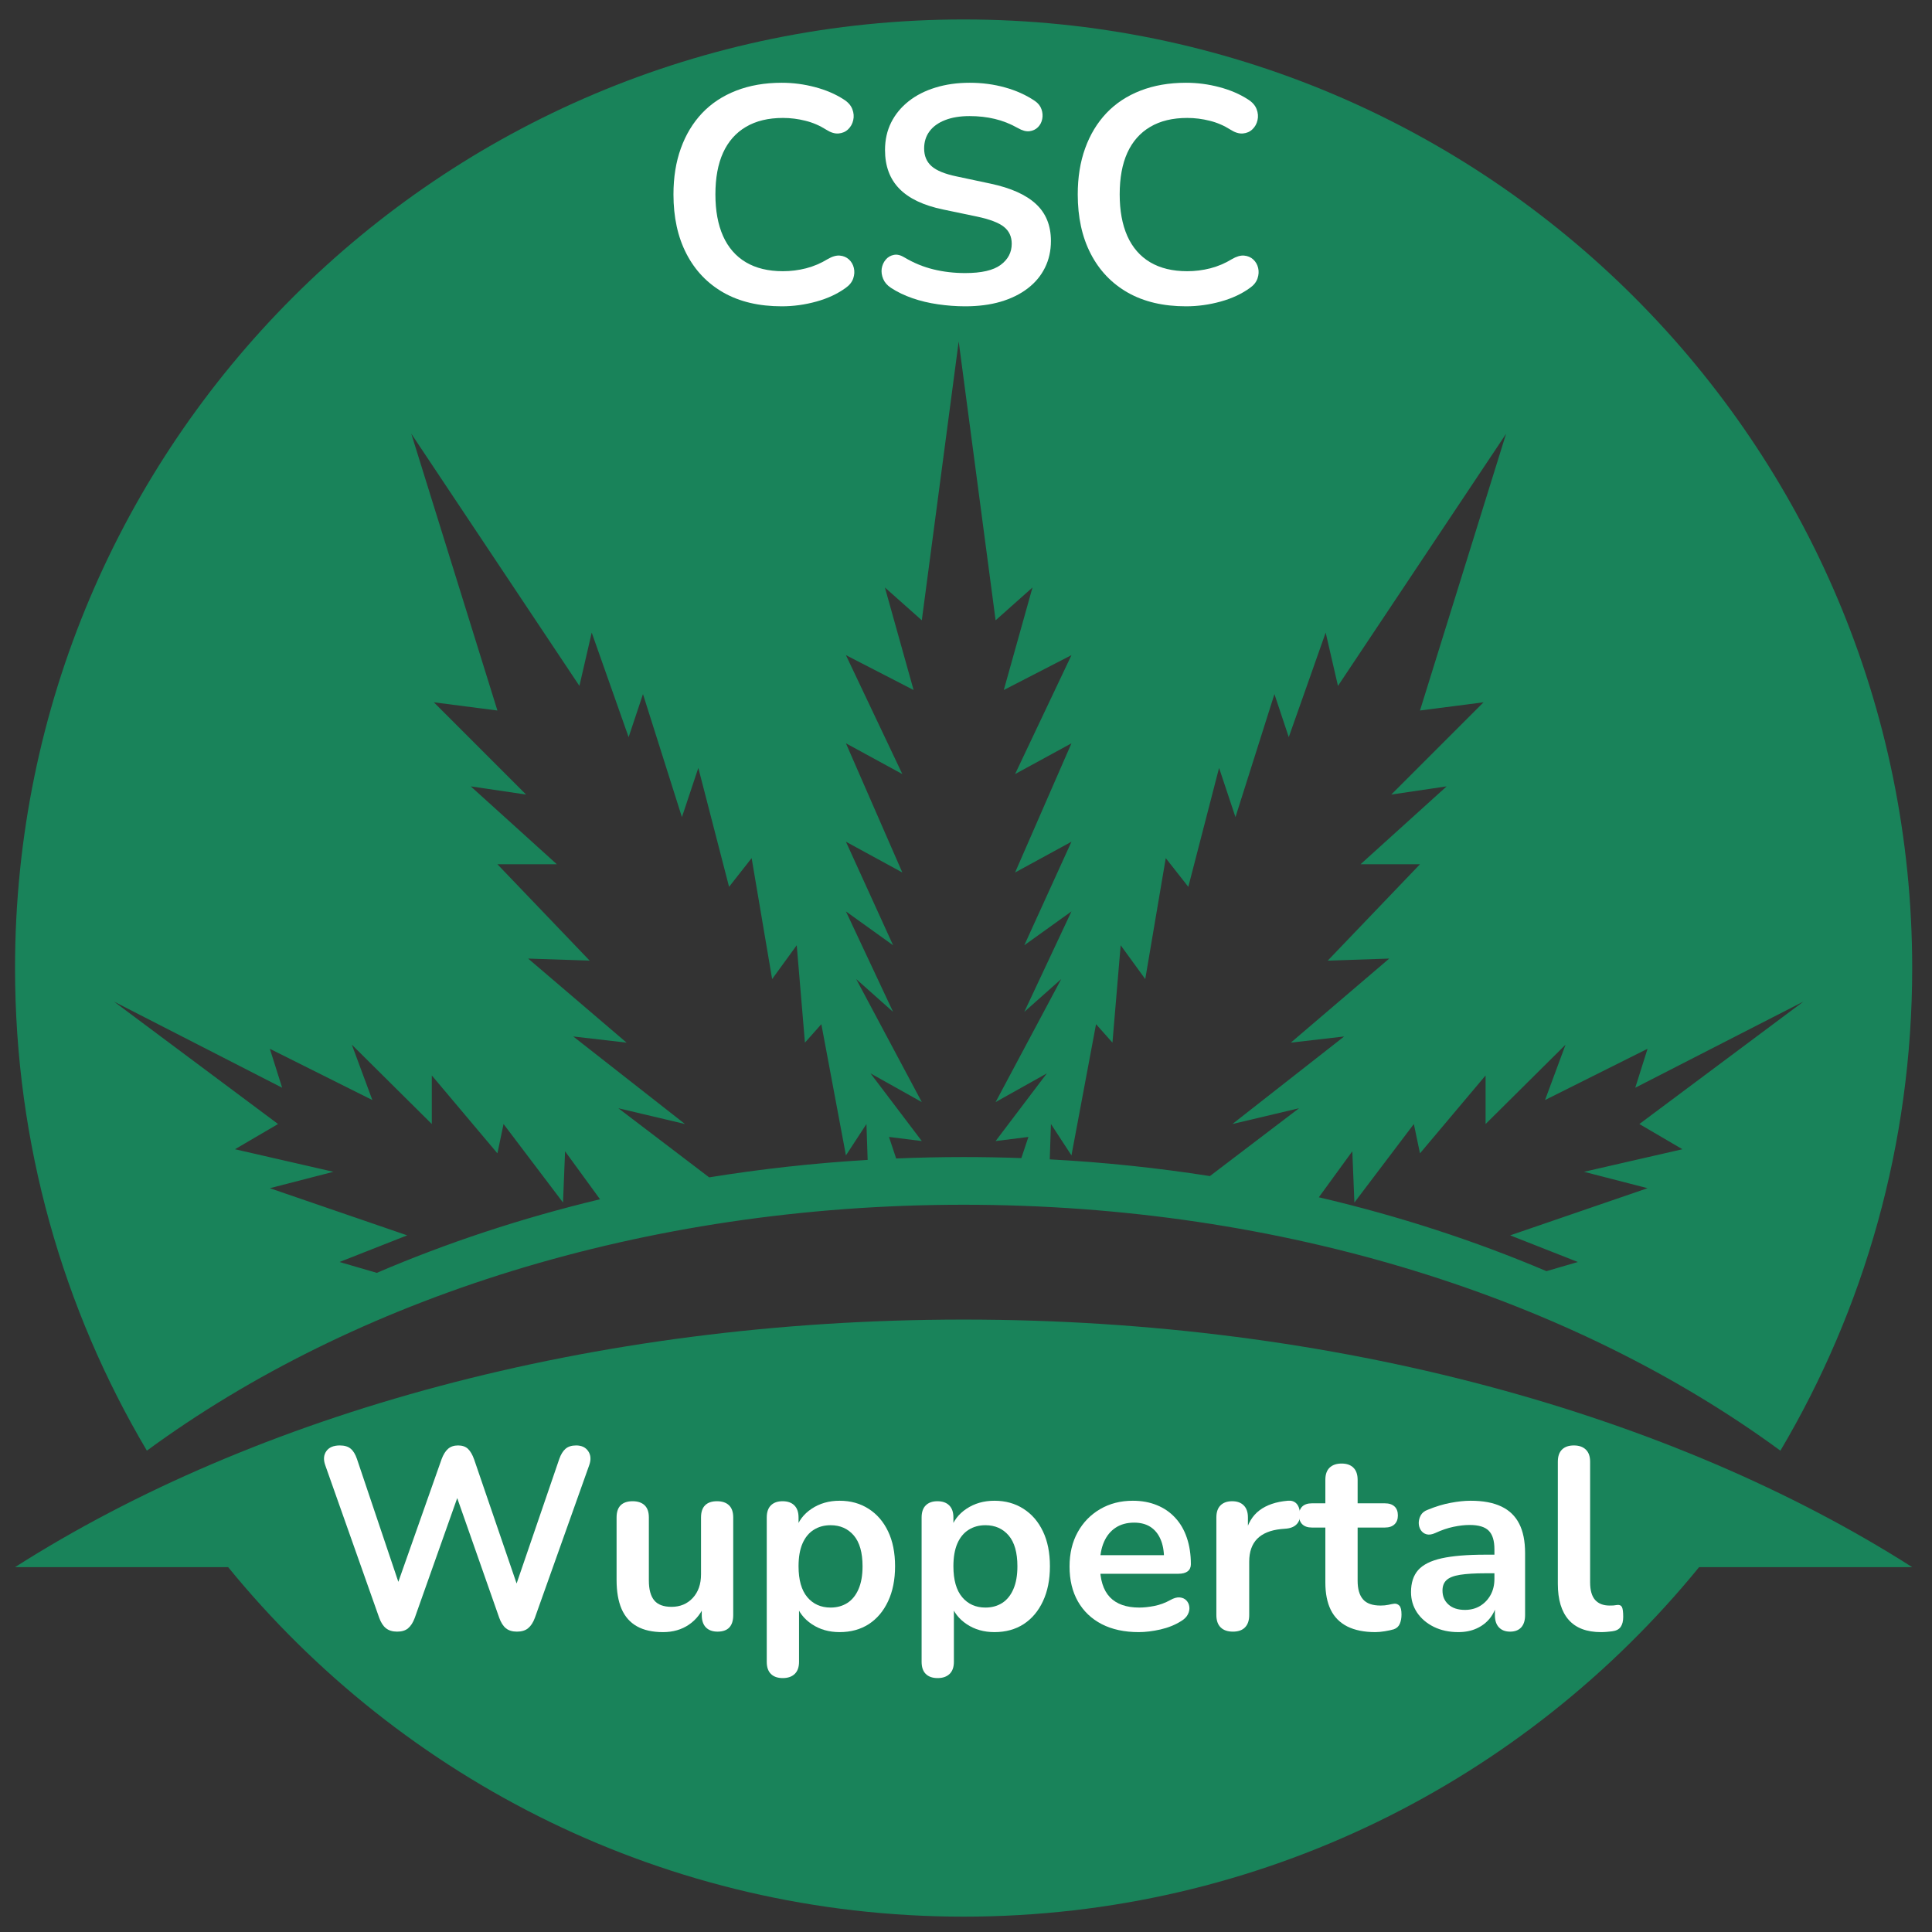
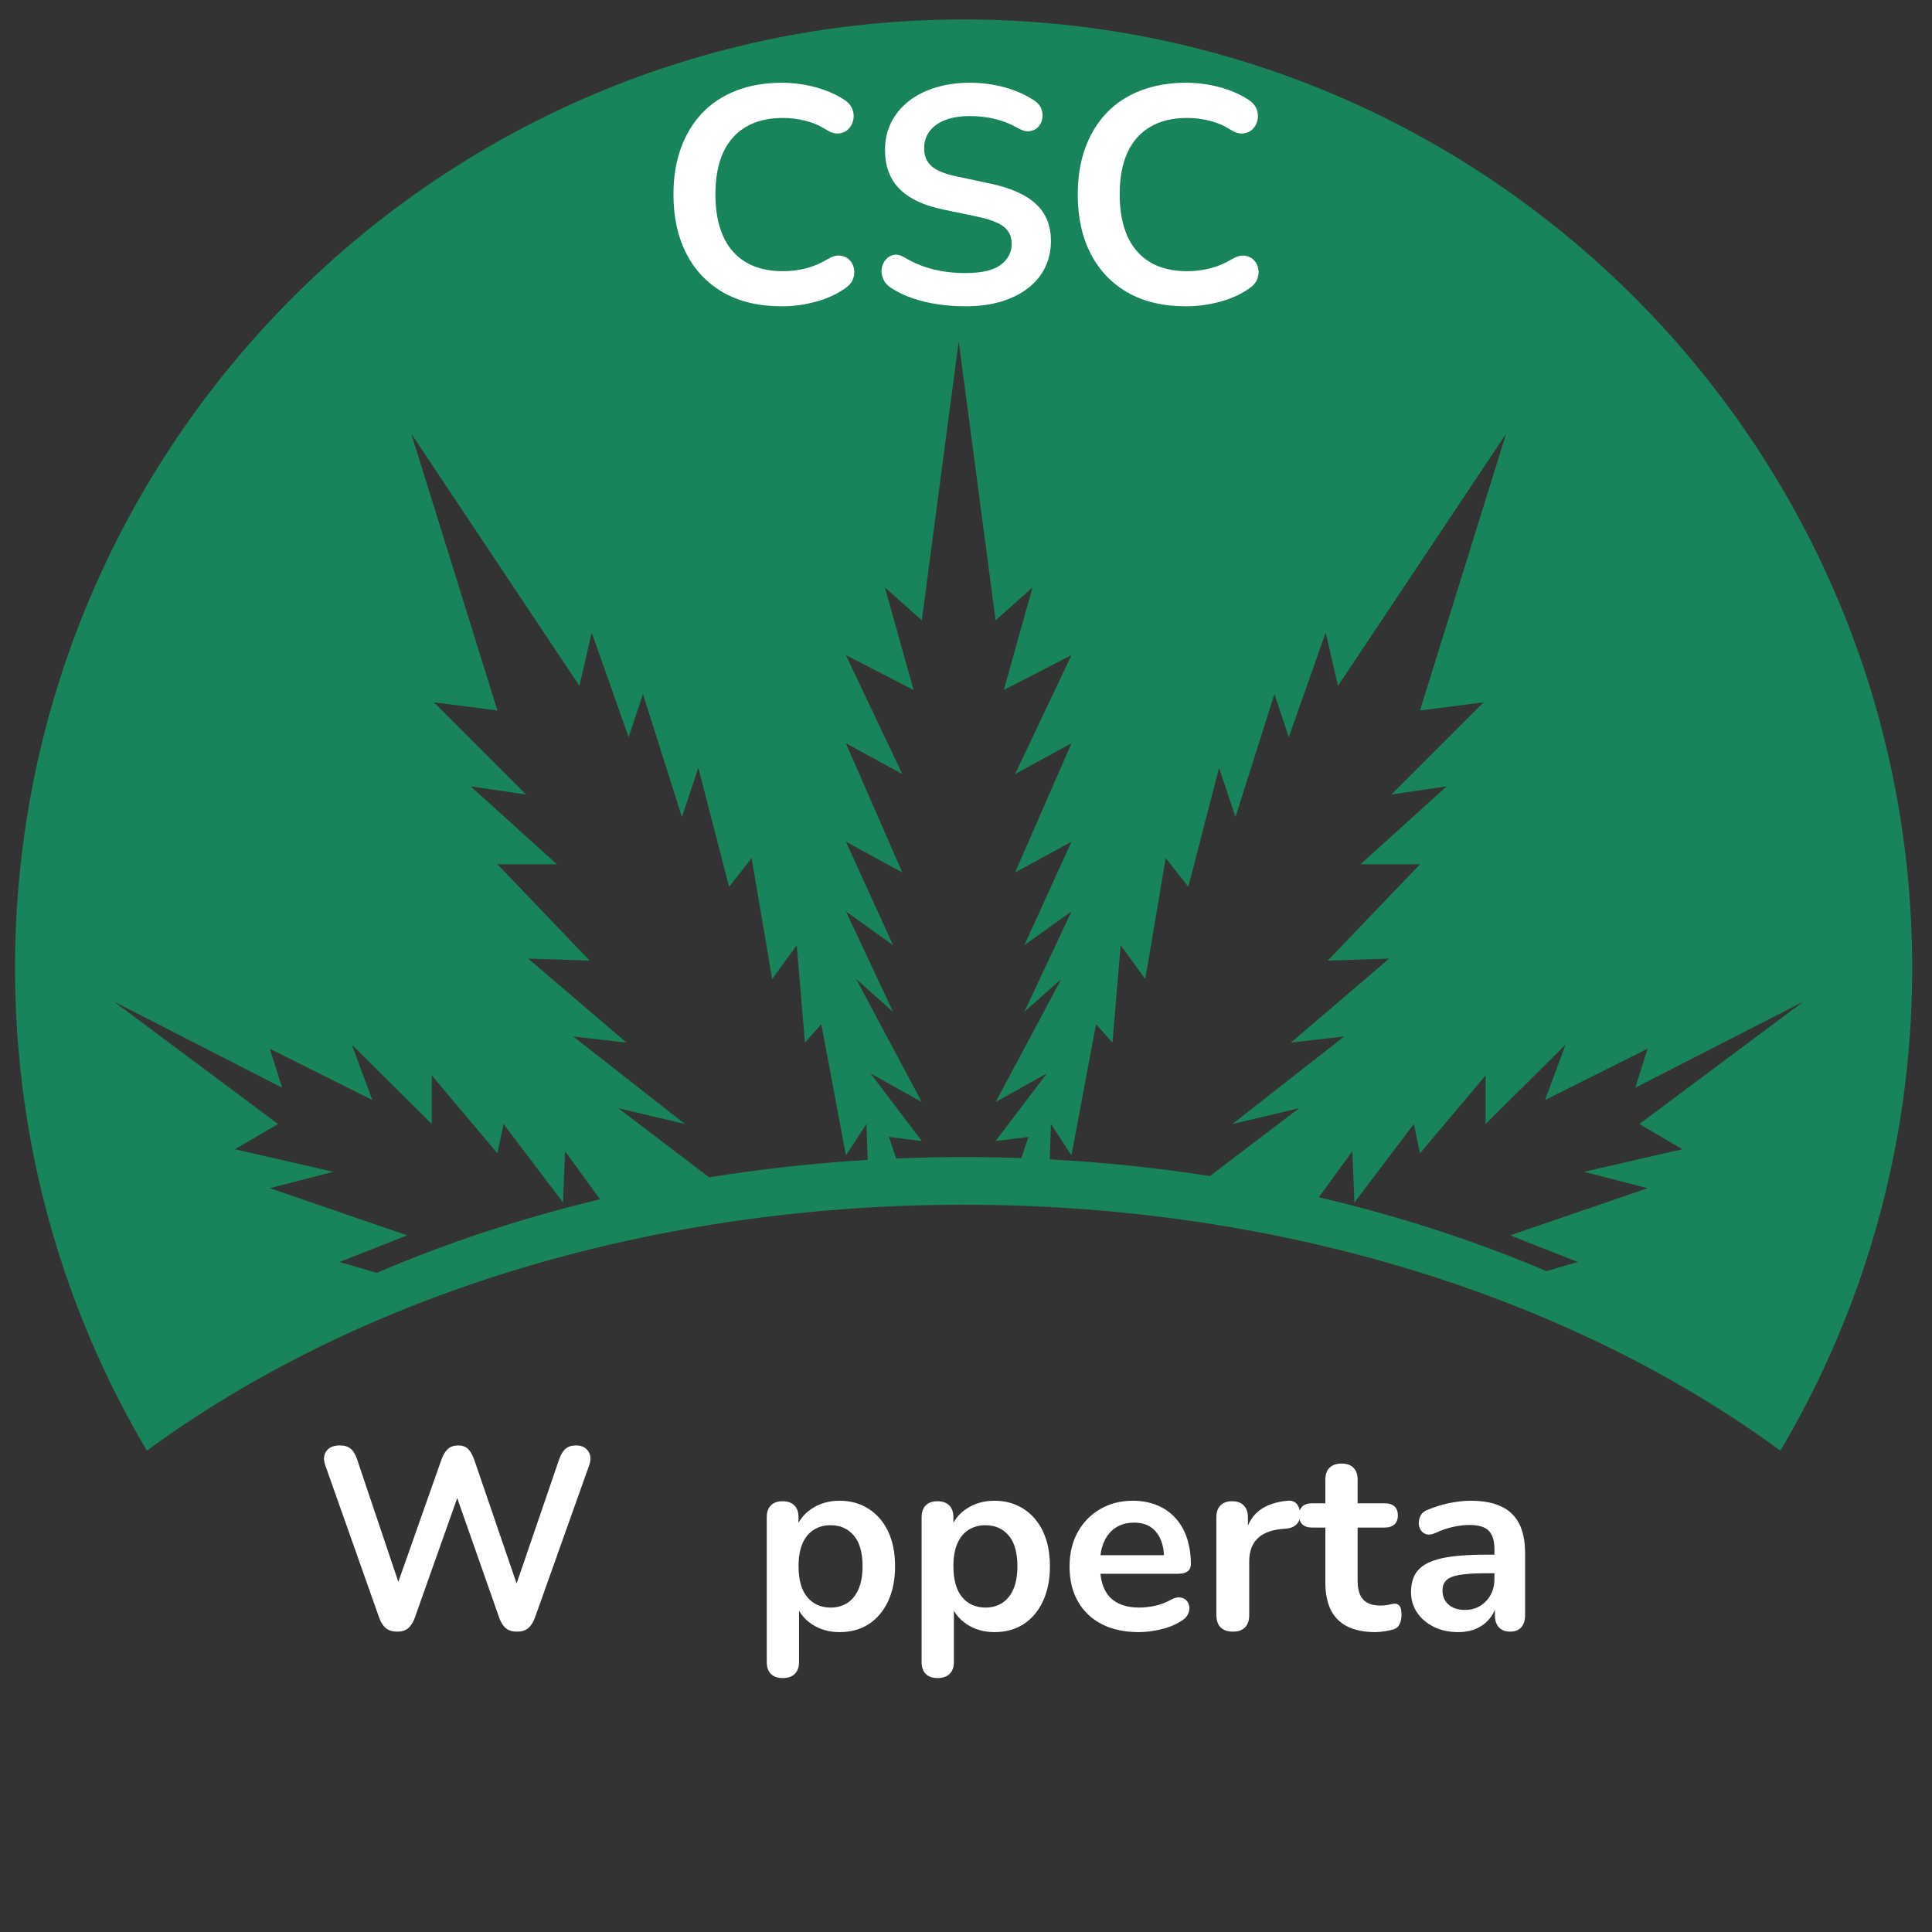
<svg xmlns="http://www.w3.org/2000/svg" width="500" viewBox="0 0 375 375" height="500" preserveAspectRatio="xMidYMid meet">
  <rect x="0" y="0" width="375" height="375" fill="#333333" stroke="none" />
  <defs>
    <g />
    <clipPath id="36c9f48c57">
      <path d="M 2.918 3.773 L 371.16 3.773 L 371.16 281.707 L 2.918 281.707 Z M 2.918 3.773 " clip-rule="nonzero" />
    </clipPath>
    <clipPath id="74f06e7938">
      <path d="M 2.918 256.082 L 371.16 256.082 L 371.16 372.016 L 2.918 372.016 Z M 2.918 256.082 " clip-rule="nonzero" />
    </clipPath>
  </defs>
  <g clip-path="url(#36c9f48c57)">
    <path fill="#19835a" d="M 52.375 203.57 L 72.273 213.516 L 68.293 202.773 L 83.812 218.172 L 83.812 208.742 L 96.547 223.863 L 97.738 218.172 L 109.281 233.414 L 109.68 223.465 L 116.465 232.777 C 101.207 236.434 86.695 241.246 73.137 247.062 L 65.906 244.953 L 79.035 239.781 L 52.375 230.629 L 64.711 227.445 L 45.609 223.066 L 53.969 218.172 L 22.133 194.414 L 54.766 211.129 Z M 112.465 133.133 L 114.852 122.789 L 122.016 143.082 L 124.801 134.727 L 132.359 158.602 L 135.543 149.051 L 141.512 172.133 L 145.891 166.562 L 149.871 190.039 L 154.645 183.473 L 156.238 202.375 L 159.422 198.793 L 164.195 224.262 L 168.176 218.172 L 168.41 225.137 C 157.934 225.762 147.664 226.902 137.652 228.527 L 120.023 215.109 L 132.957 218.172 L 111.27 201.18 L 121.617 202.375 L 102.516 186.059 L 114.453 186.457 L 96.547 167.754 L 108.086 167.754 L 91.375 152.633 L 102.117 154.223 L 84.211 136.316 L 96.547 137.91 L 79.832 84.188 Z M 164.195 163.379 L 175.141 169.348 L 164.195 144.277 L 175.141 150.246 L 164.195 127.164 L 177.328 133.93 L 171.758 114.031 L 178.922 120.402 L 186.082 66.281 L 193.246 120.402 L 200.406 114.031 L 194.836 133.93 L 207.969 127.164 L 197.027 150.246 L 207.969 144.277 L 197.027 169.348 L 207.969 163.379 L 198.816 183.473 L 207.969 176.906 L 198.816 196.406 L 205.98 190.039 L 193.246 213.914 L 203.191 208.344 L 193.246 221.477 L 199.613 220.68 L 198.242 224.785 C 194.531 224.652 190.797 224.582 187.039 224.582 C 182.641 224.582 178.277 224.68 173.945 224.859 L 172.551 220.68 L 178.922 221.477 L 168.969 208.344 L 178.922 213.914 L 166.188 190.039 L 173.348 196.406 L 164.195 176.906 L 173.348 183.473 Z M 215.926 202.375 L 217.52 183.473 L 222.293 190.039 L 226.273 166.562 L 230.652 172.133 L 236.621 149.051 L 239.805 158.602 L 247.367 134.727 L 250.148 143.082 L 257.312 122.789 L 259.699 133.133 L 292.332 84.188 L 275.617 137.91 L 287.953 136.316 L 270.047 154.223 L 280.793 152.633 L 264.078 167.754 L 275.617 167.754 L 257.711 186.457 L 269.648 186.059 L 250.547 202.375 L 260.895 201.18 L 239.207 218.172 L 252.141 215.109 L 234.84 228.277 C 224.723 226.691 214.344 225.594 203.758 225.031 L 203.988 218.172 L 207.969 224.262 L 212.742 198.793 Z M 319.789 203.57 L 317.402 211.129 L 350.031 194.414 L 318.199 218.172 L 326.555 223.066 L 307.453 227.445 L 319.789 230.629 L 293.125 239.781 L 306.258 244.953 L 300.164 246.73 C 286.344 240.859 271.547 236.023 255.984 232.391 L 262.484 223.465 L 262.887 233.414 L 274.426 218.172 L 275.617 223.863 L 288.352 208.742 L 288.352 218.172 L 303.871 202.773 L 299.891 213.516 Z M 187.039 233.84 C 249.258 233.84 305.461 252.141 345.574 281.574 C 361.824 254.129 371.156 222.105 371.156 187.898 C 371.156 86.211 288.727 3.777 187.039 3.777 C 85.352 3.777 2.918 86.211 2.918 187.898 C 2.918 222.105 12.254 254.129 28.508 281.57 C 68.617 252.141 124.82 233.84 187.039 233.84 " fill-opacity="1" fill-rule="nonzero" />
  </g>
  <g clip-path="url(#74f06e7938)">
-     <path fill="#19835a" d="M 187.039 256.129 C 114.715 256.129 49.41 274.559 2.918 304.18 L 44.281 304.18 C 78.043 345.578 129.453 372.02 187.039 372.02 C 244.625 372.02 296.035 345.578 329.797 304.18 L 371.156 304.18 C 324.668 274.559 259.363 256.129 187.039 256.129 " fill-opacity="1" fill-rule="nonzero" />
-   </g>
+     </g>
  <g fill="#ffffff" fill-opacity="1">
    <g transform="translate(127.485, 58.861)">
      <g>
        <path d="M 24.25 0.594 C 19.852 0.594 16.086 -0.289 12.953 -2.062 C 9.828 -3.844 7.426 -6.359 5.75 -9.609 C 4.07 -12.859 3.234 -16.695 3.234 -21.125 C 3.234 -24.438 3.711 -27.422 4.672 -30.078 C 5.629 -32.734 7.004 -35.008 8.797 -36.906 C 10.598 -38.801 12.801 -40.254 15.406 -41.266 C 18.02 -42.285 20.969 -42.797 24.25 -42.797 C 26.438 -42.797 28.586 -42.516 30.703 -41.953 C 32.816 -41.398 34.676 -40.602 36.281 -39.562 C 37.113 -39.039 37.672 -38.41 37.953 -37.672 C 38.234 -36.941 38.289 -36.227 38.125 -35.531 C 37.969 -34.832 37.641 -34.242 37.141 -33.766 C 36.641 -33.285 36.02 -33.016 35.281 -32.953 C 34.539 -32.891 33.734 -33.141 32.859 -33.703 C 31.617 -34.492 30.281 -35.066 28.844 -35.422 C 27.414 -35.785 25.961 -35.969 24.484 -35.969 C 21.648 -35.969 19.254 -35.391 17.297 -34.234 C 15.336 -33.078 13.859 -31.398 12.859 -29.203 C 11.867 -27.016 11.375 -24.32 11.375 -21.125 C 11.375 -17.977 11.867 -15.285 12.859 -13.047 C 13.859 -10.816 15.336 -9.117 17.297 -7.953 C 19.254 -6.797 21.648 -6.219 24.484 -6.219 C 25.992 -6.219 27.488 -6.406 28.969 -6.781 C 30.445 -7.164 31.844 -7.758 33.156 -8.562 C 34.039 -9.082 34.832 -9.312 35.531 -9.25 C 36.227 -9.188 36.816 -8.938 37.297 -8.5 C 37.773 -8.062 38.094 -7.508 38.25 -6.844 C 38.406 -6.188 38.363 -5.508 38.125 -4.812 C 37.883 -4.113 37.406 -3.508 36.688 -3 C 35.094 -1.832 33.188 -0.941 30.969 -0.328 C 28.758 0.285 26.52 0.594 24.25 0.594 Z M 24.25 0.594 " />
      </g>
    </g>
  </g>
  <g fill="#ffffff" fill-opacity="1">
    <g transform="translate(168.187, 58.861)">
      <g>
        <path d="M 19.156 0.594 C 17.395 0.594 15.633 0.461 13.875 0.203 C 12.125 -0.047 10.469 -0.441 8.906 -0.984 C 7.352 -1.523 5.961 -2.195 4.734 -3 C 4.016 -3.477 3.516 -4.055 3.234 -4.734 C 2.953 -5.41 2.859 -6.078 2.953 -6.734 C 3.055 -7.391 3.316 -7.969 3.734 -8.469 C 4.16 -8.969 4.691 -9.273 5.328 -9.391 C 5.961 -9.516 6.66 -9.336 7.422 -8.859 C 9.18 -7.816 11.035 -7.055 12.984 -6.578 C 14.941 -6.098 17 -5.859 19.156 -5.859 C 22.312 -5.859 24.602 -6.383 26.031 -7.438 C 27.469 -8.5 28.188 -9.867 28.188 -11.547 C 28.188 -12.941 27.676 -14.039 26.656 -14.844 C 25.645 -15.645 23.898 -16.305 21.422 -16.828 L 14.844 -18.203 C 11.051 -18.992 8.227 -20.336 6.375 -22.234 C 4.52 -24.129 3.594 -26.633 3.594 -29.75 C 3.594 -31.707 3.988 -33.484 4.781 -35.078 C 5.582 -36.672 6.711 -38.047 8.172 -39.203 C 9.629 -40.359 11.363 -41.242 13.375 -41.859 C 15.395 -42.484 17.617 -42.797 20.047 -42.797 C 22.441 -42.797 24.719 -42.492 26.875 -41.891 C 29.031 -41.297 30.969 -40.422 32.688 -39.266 C 33.32 -38.828 33.75 -38.285 33.969 -37.641 C 34.188 -37.004 34.234 -36.379 34.109 -35.766 C 33.992 -35.148 33.719 -34.617 33.281 -34.172 C 32.844 -33.734 32.289 -33.473 31.625 -33.391 C 30.969 -33.316 30.223 -33.52 29.391 -34 C 27.91 -34.832 26.41 -35.426 24.891 -35.781 C 23.379 -36.145 21.75 -36.328 20 -36.328 C 18.156 -36.328 16.57 -36.066 15.25 -35.547 C 13.938 -35.035 12.93 -34.312 12.234 -33.375 C 11.535 -32.438 11.188 -31.328 11.188 -30.047 C 11.188 -28.609 11.664 -27.461 12.625 -26.609 C 13.582 -25.754 15.219 -25.086 17.531 -24.609 L 24.062 -23.219 C 28.008 -22.383 30.953 -21.066 32.891 -19.266 C 34.828 -17.473 35.797 -15.082 35.797 -12.094 C 35.797 -10.176 35.406 -8.438 34.625 -6.875 C 33.852 -5.32 32.738 -3.988 31.281 -2.875 C 29.82 -1.758 28.07 -0.898 26.031 -0.297 C 24 0.297 21.707 0.594 19.156 0.594 Z M 19.156 0.594 " />
      </g>
    </g>
  </g>
  <g fill="#ffffff" fill-opacity="1">
    <g transform="translate(205.956, 58.861)">
      <g>
        <path d="M 24.25 0.594 C 19.852 0.594 16.086 -0.289 12.953 -2.062 C 9.828 -3.844 7.426 -6.359 5.75 -9.609 C 4.07 -12.859 3.234 -16.695 3.234 -21.125 C 3.234 -24.438 3.711 -27.422 4.672 -30.078 C 5.629 -32.734 7.004 -35.008 8.797 -36.906 C 10.598 -38.801 12.801 -40.254 15.406 -41.266 C 18.02 -42.285 20.969 -42.797 24.25 -42.797 C 26.438 -42.797 28.586 -42.516 30.703 -41.953 C 32.816 -41.398 34.676 -40.602 36.281 -39.562 C 37.113 -39.039 37.672 -38.41 37.953 -37.672 C 38.234 -36.941 38.289 -36.227 38.125 -35.531 C 37.969 -34.832 37.641 -34.242 37.141 -33.766 C 36.641 -33.285 36.02 -33.016 35.281 -32.953 C 34.539 -32.891 33.734 -33.141 32.859 -33.703 C 31.617 -34.492 30.281 -35.066 28.844 -35.422 C 27.414 -35.785 25.961 -35.969 24.484 -35.969 C 21.648 -35.969 19.254 -35.391 17.297 -34.234 C 15.336 -33.078 13.859 -31.398 12.859 -29.203 C 11.867 -27.016 11.375 -24.32 11.375 -21.125 C 11.375 -17.977 11.867 -15.285 12.859 -13.047 C 13.859 -10.816 15.336 -9.117 17.297 -7.953 C 19.254 -6.797 21.648 -6.219 24.484 -6.219 C 25.992 -6.219 27.488 -6.406 28.969 -6.781 C 30.445 -7.164 31.844 -7.758 33.156 -8.562 C 34.039 -9.082 34.832 -9.312 35.531 -9.25 C 36.227 -9.188 36.816 -8.938 37.297 -8.5 C 37.773 -8.062 38.094 -7.508 38.25 -6.844 C 38.406 -6.188 38.363 -5.508 38.125 -4.812 C 37.883 -4.113 37.406 -3.508 36.688 -3 C 35.094 -1.832 33.188 -0.941 30.969 -0.328 C 28.758 0.285 26.52 0.594 24.25 0.594 Z M 24.25 0.594 " />
      </g>
    </g>
  </g>
  <g fill="#ffffff" fill-opacity="1">
    <g transform="translate(60.811, 316.293)">
      <g>
        <path d="M 16.281 0.406 C 15.383 0.406 14.66 0.188 14.109 -0.25 C 13.555 -0.688 13.113 -1.375 12.781 -2.312 L 2.312 -31.922 C 1.938 -32.984 2.008 -33.883 2.531 -34.625 C 3.051 -35.363 3.926 -35.734 5.156 -35.734 C 6.062 -35.734 6.766 -35.52 7.266 -35.094 C 7.766 -34.676 8.164 -34.02 8.469 -33.125 L 17.484 -6.359 L 15.484 -6.359 L 24.906 -33.078 C 25.238 -33.973 25.656 -34.641 26.156 -35.078 C 26.656 -35.516 27.305 -35.734 28.109 -35.734 C 28.91 -35.734 29.547 -35.516 30.016 -35.078 C 30.484 -34.641 30.883 -33.953 31.219 -33.016 L 40.344 -6.359 L 38.578 -6.359 L 47.75 -33.125 C 48.051 -33.988 48.453 -34.641 48.953 -35.078 C 49.453 -35.516 50.141 -35.734 51.016 -35.734 C 52.078 -35.734 52.859 -35.363 53.359 -34.625 C 53.867 -33.883 53.938 -32.984 53.562 -31.922 L 43 -2.25 C 42.664 -1.352 42.227 -0.688 41.688 -0.25 C 41.156 0.188 40.438 0.406 39.531 0.406 C 38.633 0.406 37.914 0.188 37.375 -0.25 C 36.844 -0.688 36.41 -1.375 36.078 -2.312 L 27.359 -27.156 L 28.516 -27.156 L 19.688 -2.25 C 19.352 -1.352 18.926 -0.688 18.406 -0.25 C 17.895 0.188 17.188 0.406 16.281 0.406 Z M 16.281 0.406 " />
      </g>
    </g>
  </g>
  <g fill="#ffffff" fill-opacity="1">
    <g transform="translate(116.569, 316.293)">
      <g>
-         <path d="M 12.125 0.5 C 10.082 0.5 8.395 0.125 7.062 -0.625 C 5.727 -1.375 4.734 -2.5 4.078 -4 C 3.43 -5.508 3.109 -7.383 3.109 -9.625 L 3.109 -21.75 C 3.109 -22.812 3.375 -23.602 3.906 -24.125 C 4.438 -24.645 5.207 -24.906 6.219 -24.906 C 7.219 -24.906 7.992 -24.645 8.547 -24.125 C 9.098 -23.602 9.375 -22.812 9.375 -21.75 L 9.375 -9.516 C 9.375 -7.785 9.723 -6.5 10.422 -5.656 C 11.117 -4.82 12.238 -4.406 13.781 -4.406 C 15.445 -4.406 16.816 -4.977 17.891 -6.125 C 18.961 -7.281 19.5 -8.812 19.5 -10.719 L 19.5 -21.75 C 19.5 -22.812 19.766 -23.602 20.297 -24.125 C 20.828 -24.645 21.594 -24.906 22.594 -24.906 C 23.602 -24.906 24.379 -24.645 24.922 -24.125 C 25.473 -23.602 25.75 -22.812 25.75 -21.75 L 25.75 -2.812 C 25.75 -0.664 24.734 0.406 22.703 0.406 C 21.734 0.406 20.977 0.129 20.438 -0.422 C 19.906 -0.973 19.641 -1.77 19.641 -2.812 L 19.641 -6.609 L 20.344 -5.109 C 19.645 -3.305 18.582 -1.922 17.156 -0.953 C 15.738 0.016 14.062 0.5 12.125 0.5 Z M 12.125 0.5 " />
-       </g>
+         </g>
    </g>
  </g>
  <g fill="#ffffff" fill-opacity="1">
    <g transform="translate(145.576, 316.293)">
      <g>
        <path d="M 6.359 9.422 C 5.359 9.422 4.586 9.148 4.047 8.609 C 3.516 8.078 3.25 7.297 3.25 6.266 L 3.25 -21.75 C 3.25 -22.781 3.516 -23.562 4.047 -24.094 C 4.586 -24.633 5.344 -24.906 6.312 -24.906 C 7.312 -24.906 8.078 -24.633 8.609 -24.094 C 9.148 -23.562 9.422 -22.781 9.422 -21.75 L 9.422 -17.844 L 8.875 -19.344 C 9.375 -21.039 10.398 -22.406 11.953 -23.438 C 13.504 -24.477 15.316 -25 17.391 -25 C 19.523 -25 21.398 -24.477 23.016 -23.438 C 24.641 -22.406 25.898 -20.945 26.797 -19.062 C 27.703 -17.176 28.156 -14.914 28.156 -12.281 C 28.156 -9.676 27.703 -7.41 26.797 -5.484 C 25.898 -3.566 24.648 -2.086 23.047 -1.047 C 21.441 -0.016 19.555 0.5 17.391 0.5 C 15.348 0.5 13.555 -0.008 12.016 -1.031 C 10.484 -2.051 9.453 -3.379 8.922 -5.016 L 9.516 -5.016 L 9.516 6.266 C 9.516 7.297 9.238 8.078 8.688 8.609 C 8.133 9.148 7.359 9.422 6.359 9.422 Z M 15.641 -4.266 C 16.867 -4.266 17.953 -4.562 18.891 -5.156 C 19.828 -5.758 20.551 -6.656 21.062 -7.844 C 21.582 -9.031 21.844 -10.508 21.844 -12.281 C 21.844 -14.945 21.273 -16.941 20.141 -18.266 C 19.004 -19.586 17.504 -20.25 15.641 -20.25 C 14.398 -20.25 13.312 -19.953 12.375 -19.359 C 11.438 -18.773 10.707 -17.891 10.188 -16.703 C 9.676 -15.523 9.422 -14.051 9.422 -12.281 C 9.422 -9.633 9.988 -7.633 11.125 -6.281 C 12.258 -4.938 13.766 -4.266 15.641 -4.266 Z M 15.641 -4.266 " />
      </g>
    </g>
  </g>
  <g fill="#ffffff" fill-opacity="1">
    <g transform="translate(175.634, 316.293)">
      <g>
        <path d="M 6.359 9.422 C 5.359 9.422 4.586 9.148 4.047 8.609 C 3.516 8.078 3.25 7.297 3.25 6.266 L 3.25 -21.75 C 3.25 -22.781 3.516 -23.562 4.047 -24.094 C 4.586 -24.633 5.344 -24.906 6.312 -24.906 C 7.312 -24.906 8.078 -24.633 8.609 -24.094 C 9.148 -23.562 9.422 -22.781 9.422 -21.75 L 9.422 -17.844 L 8.875 -19.344 C 9.375 -21.039 10.398 -22.406 11.953 -23.438 C 13.504 -24.477 15.316 -25 17.391 -25 C 19.523 -25 21.398 -24.477 23.016 -23.438 C 24.641 -22.406 25.898 -20.945 26.797 -19.062 C 27.703 -17.176 28.156 -14.914 28.156 -12.281 C 28.156 -9.676 27.703 -7.41 26.797 -5.484 C 25.898 -3.566 24.648 -2.086 23.047 -1.047 C 21.441 -0.016 19.555 0.5 17.391 0.5 C 15.348 0.5 13.555 -0.008 12.016 -1.031 C 10.484 -2.051 9.453 -3.379 8.922 -5.016 L 9.516 -5.016 L 9.516 6.266 C 9.516 7.297 9.238 8.078 8.688 8.609 C 8.133 9.148 7.359 9.422 6.359 9.422 Z M 15.641 -4.266 C 16.867 -4.266 17.953 -4.562 18.891 -5.156 C 19.828 -5.758 20.551 -6.656 21.062 -7.844 C 21.582 -9.031 21.844 -10.508 21.844 -12.281 C 21.844 -14.945 21.273 -16.941 20.141 -18.266 C 19.004 -19.586 17.504 -20.25 15.641 -20.25 C 14.398 -20.25 13.312 -19.953 12.375 -19.359 C 11.438 -18.773 10.707 -17.891 10.188 -16.703 C 9.676 -15.523 9.422 -14.051 9.422 -12.281 C 9.422 -9.633 9.988 -7.633 11.125 -6.281 C 12.258 -4.938 13.766 -4.266 15.641 -4.266 Z M 15.641 -4.266 " />
      </g>
    </g>
  </g>
  <g fill="#ffffff" fill-opacity="1">
    <g transform="translate(205.693, 316.293)">
      <g>
        <path d="M 15.328 0.5 C 12.555 0.5 10.164 -0.016 8.156 -1.047 C 6.156 -2.086 4.613 -3.555 3.531 -5.453 C 2.445 -7.359 1.906 -9.617 1.906 -12.234 C 1.906 -14.766 2.43 -16.984 3.484 -18.891 C 4.535 -20.797 5.988 -22.289 7.844 -23.375 C 9.695 -24.457 11.812 -25 14.188 -25 C 15.914 -25 17.473 -24.711 18.859 -24.141 C 20.254 -23.578 21.441 -22.758 22.422 -21.688 C 23.41 -20.625 24.16 -19.332 24.672 -17.812 C 25.191 -16.289 25.453 -14.578 25.453 -12.672 C 25.453 -12.078 25.242 -11.617 24.828 -11.297 C 24.41 -10.984 23.816 -10.828 23.047 -10.828 L 6.969 -10.828 L 6.969 -14.438 L 21.047 -14.438 L 20.25 -13.688 C 20.25 -15.219 20.02 -16.5 19.562 -17.531 C 19.113 -18.57 18.461 -19.367 17.609 -19.922 C 16.754 -20.473 15.695 -20.75 14.438 -20.75 C 13.031 -20.75 11.832 -20.422 10.844 -19.766 C 9.863 -19.117 9.113 -18.203 8.594 -17.016 C 8.07 -15.828 7.812 -14.414 7.812 -12.781 L 7.812 -12.422 C 7.812 -9.68 8.453 -7.633 9.734 -6.281 C 11.023 -4.938 12.926 -4.266 15.438 -4.266 C 16.301 -4.266 17.273 -4.367 18.359 -4.578 C 19.453 -4.797 20.484 -5.176 21.453 -5.719 C 22.148 -6.113 22.766 -6.285 23.297 -6.234 C 23.836 -6.18 24.266 -5.988 24.578 -5.656 C 24.898 -5.32 25.094 -4.91 25.156 -4.422 C 25.219 -3.941 25.125 -3.453 24.875 -2.953 C 24.625 -2.453 24.195 -2.02 23.594 -1.656 C 22.426 -0.914 21.082 -0.367 19.562 -0.016 C 18.039 0.328 16.629 0.5 15.328 0.5 Z M 15.328 0.5 " />
      </g>
    </g>
  </g>
  <g fill="#ffffff" fill-opacity="1">
    <g transform="translate(232.846, 316.293)">
      <g>
        <path d="M 6.469 0.406 C 5.426 0.406 4.629 0.129 4.078 -0.422 C 3.523 -0.973 3.25 -1.77 3.25 -2.812 L 3.25 -21.75 C 3.25 -22.781 3.516 -23.562 4.047 -24.094 C 4.586 -24.633 5.344 -24.906 6.312 -24.906 C 7.281 -24.906 8.031 -24.633 8.562 -24.094 C 9.102 -23.562 9.375 -22.781 9.375 -21.75 L 9.375 -18.594 L 8.875 -18.594 C 9.344 -20.594 10.258 -22.109 11.625 -23.141 C 13 -24.18 14.82 -24.801 17.094 -25 C 17.789 -25.07 18.348 -24.898 18.766 -24.484 C 19.18 -24.066 19.426 -23.422 19.5 -22.547 C 19.562 -21.711 19.363 -21.035 18.906 -20.516 C 18.457 -20.004 17.785 -19.695 16.891 -19.594 L 15.781 -19.5 C 13.75 -19.289 12.211 -18.66 11.172 -17.609 C 10.141 -16.555 9.625 -15.078 9.625 -13.172 L 9.625 -2.812 C 9.625 -1.77 9.352 -0.973 8.812 -0.422 C 8.281 0.129 7.5 0.406 6.469 0.406 Z M 6.469 0.406 " />
      </g>
    </g>
  </g>
  <g fill="#ffffff" fill-opacity="1">
    <g transform="translate(252.484, 316.293)">
      <g>
        <path d="M 14.484 0.5 C 12.305 0.5 10.488 0.133 9.031 -0.594 C 7.582 -1.332 6.508 -2.41 5.812 -3.828 C 5.113 -5.254 4.766 -7.02 4.766 -9.125 L 4.766 -19.797 L 2.156 -19.797 C 1.352 -19.797 0.734 -20.004 0.297 -20.422 C -0.129 -20.836 -0.344 -21.41 -0.344 -22.141 C -0.344 -22.91 -0.129 -23.492 0.297 -23.891 C 0.734 -24.297 1.352 -24.5 2.156 -24.5 L 4.766 -24.5 L 4.766 -29.062 C 4.766 -30.094 5.035 -30.875 5.578 -31.406 C 6.129 -31.945 6.91 -32.219 7.922 -32.219 C 8.922 -32.219 9.688 -31.945 10.219 -31.406 C 10.758 -30.875 11.031 -30.094 11.031 -29.062 L 11.031 -24.5 L 16.328 -24.5 C 17.129 -24.5 17.75 -24.297 18.188 -23.891 C 18.625 -23.492 18.844 -22.91 18.844 -22.141 C 18.844 -21.41 18.625 -20.836 18.188 -20.422 C 17.75 -20.004 17.129 -19.797 16.328 -19.797 L 11.031 -19.797 L 11.031 -9.469 C 11.031 -7.863 11.379 -6.66 12.078 -5.859 C 12.773 -5.055 13.91 -4.656 15.484 -4.656 C 16.047 -4.656 16.547 -4.703 16.984 -4.797 C 17.422 -4.898 17.805 -4.973 18.141 -5.016 C 18.535 -5.047 18.867 -4.914 19.141 -4.625 C 19.41 -4.344 19.547 -3.77 19.547 -2.906 C 19.547 -2.238 19.438 -1.645 19.219 -1.125 C 19 -0.602 18.609 -0.242 18.047 -0.047 C 17.609 0.086 17.035 0.211 16.328 0.328 C 15.629 0.441 15.016 0.5 14.484 0.5 Z M 14.484 0.5 " />
      </g>
    </g>
  </g>
  <g fill="#ffffff" fill-opacity="1">
    <g transform="translate(271.722, 316.293)">
      <g>
        <path d="M 11.328 0.5 C 9.555 0.5 7.977 0.16 6.594 -0.516 C 5.207 -1.203 4.117 -2.129 3.328 -3.297 C 2.547 -4.473 2.156 -5.797 2.156 -7.266 C 2.156 -9.066 2.617 -10.492 3.547 -11.547 C 4.484 -12.598 6.004 -13.359 8.109 -13.828 C 10.223 -14.297 13.051 -14.531 16.594 -14.531 L 19.094 -14.531 L 19.094 -10.922 L 16.641 -10.922 C 14.566 -10.922 12.91 -10.82 11.672 -10.625 C 10.441 -10.426 9.566 -10.082 9.047 -9.594 C 8.523 -9.113 8.266 -8.438 8.266 -7.562 C 8.266 -6.457 8.648 -5.555 9.422 -4.859 C 10.191 -4.16 11.258 -3.812 12.625 -3.812 C 13.727 -3.812 14.707 -4.066 15.562 -4.578 C 16.414 -5.098 17.094 -5.805 17.594 -6.703 C 18.094 -7.609 18.344 -8.648 18.344 -9.828 L 18.344 -15.578 C 18.344 -17.254 17.973 -18.457 17.234 -19.188 C 16.504 -19.926 15.27 -20.297 13.531 -20.297 C 12.562 -20.297 11.516 -20.176 10.391 -19.938 C 9.273 -19.707 8.098 -19.305 6.859 -18.734 C 6.223 -18.441 5.66 -18.359 5.172 -18.484 C 4.691 -18.617 4.316 -18.895 4.047 -19.312 C 3.785 -19.727 3.656 -20.188 3.656 -20.688 C 3.656 -21.195 3.785 -21.691 4.047 -22.172 C 4.316 -22.66 4.77 -23.02 5.406 -23.25 C 6.945 -23.883 8.426 -24.332 9.844 -24.594 C 11.258 -24.863 12.555 -25 13.734 -25 C 16.141 -25 18.117 -24.629 19.672 -23.891 C 21.223 -23.16 22.379 -22.051 23.141 -20.562 C 23.91 -19.082 24.297 -17.172 24.297 -14.828 L 24.297 -2.812 C 24.297 -1.77 24.047 -0.973 23.547 -0.422 C 23.047 0.129 22.328 0.406 21.391 0.406 C 20.461 0.406 19.738 0.129 19.219 -0.422 C 18.695 -0.973 18.438 -1.77 18.438 -2.812 L 18.438 -5.219 L 18.844 -5.219 C 18.602 -4.039 18.141 -3.023 17.453 -2.172 C 16.773 -1.328 15.914 -0.672 14.875 -0.203 C 13.844 0.266 12.66 0.5 11.328 0.5 Z M 11.328 0.5 " />
      </g>
    </g>
  </g>
  <g fill="#ffffff" fill-opacity="1">
    <g transform="translate(299.125, 316.293)">
      <g>
-         <path d="M 11.625 0.5 C 8.852 0.5 6.766 -0.289 5.359 -1.875 C 3.953 -3.469 3.25 -5.801 3.25 -8.875 L 3.25 -32.578 C 3.25 -33.609 3.516 -34.391 4.047 -34.922 C 4.586 -35.461 5.359 -35.734 6.359 -35.734 C 7.359 -35.734 8.133 -35.461 8.688 -34.922 C 9.238 -34.391 9.516 -33.609 9.516 -32.578 L 9.516 -9.172 C 9.516 -7.629 9.836 -6.488 10.484 -5.75 C 11.141 -5.02 12.07 -4.656 13.281 -4.656 C 13.551 -4.656 13.801 -4.66 14.031 -4.672 C 14.258 -4.691 14.492 -4.723 14.734 -4.766 C 15.203 -4.828 15.52 -4.695 15.688 -4.375 C 15.852 -4.062 15.938 -3.422 15.938 -2.453 C 15.938 -1.617 15.77 -0.969 15.438 -0.5 C 15.102 -0.031 14.551 0.25 13.781 0.344 C 13.445 0.383 13.094 0.422 12.719 0.453 C 12.352 0.484 11.988 0.5 11.625 0.5 Z M 11.625 0.5 " />
-       </g>
+         </g>
    </g>
  </g>
</svg>